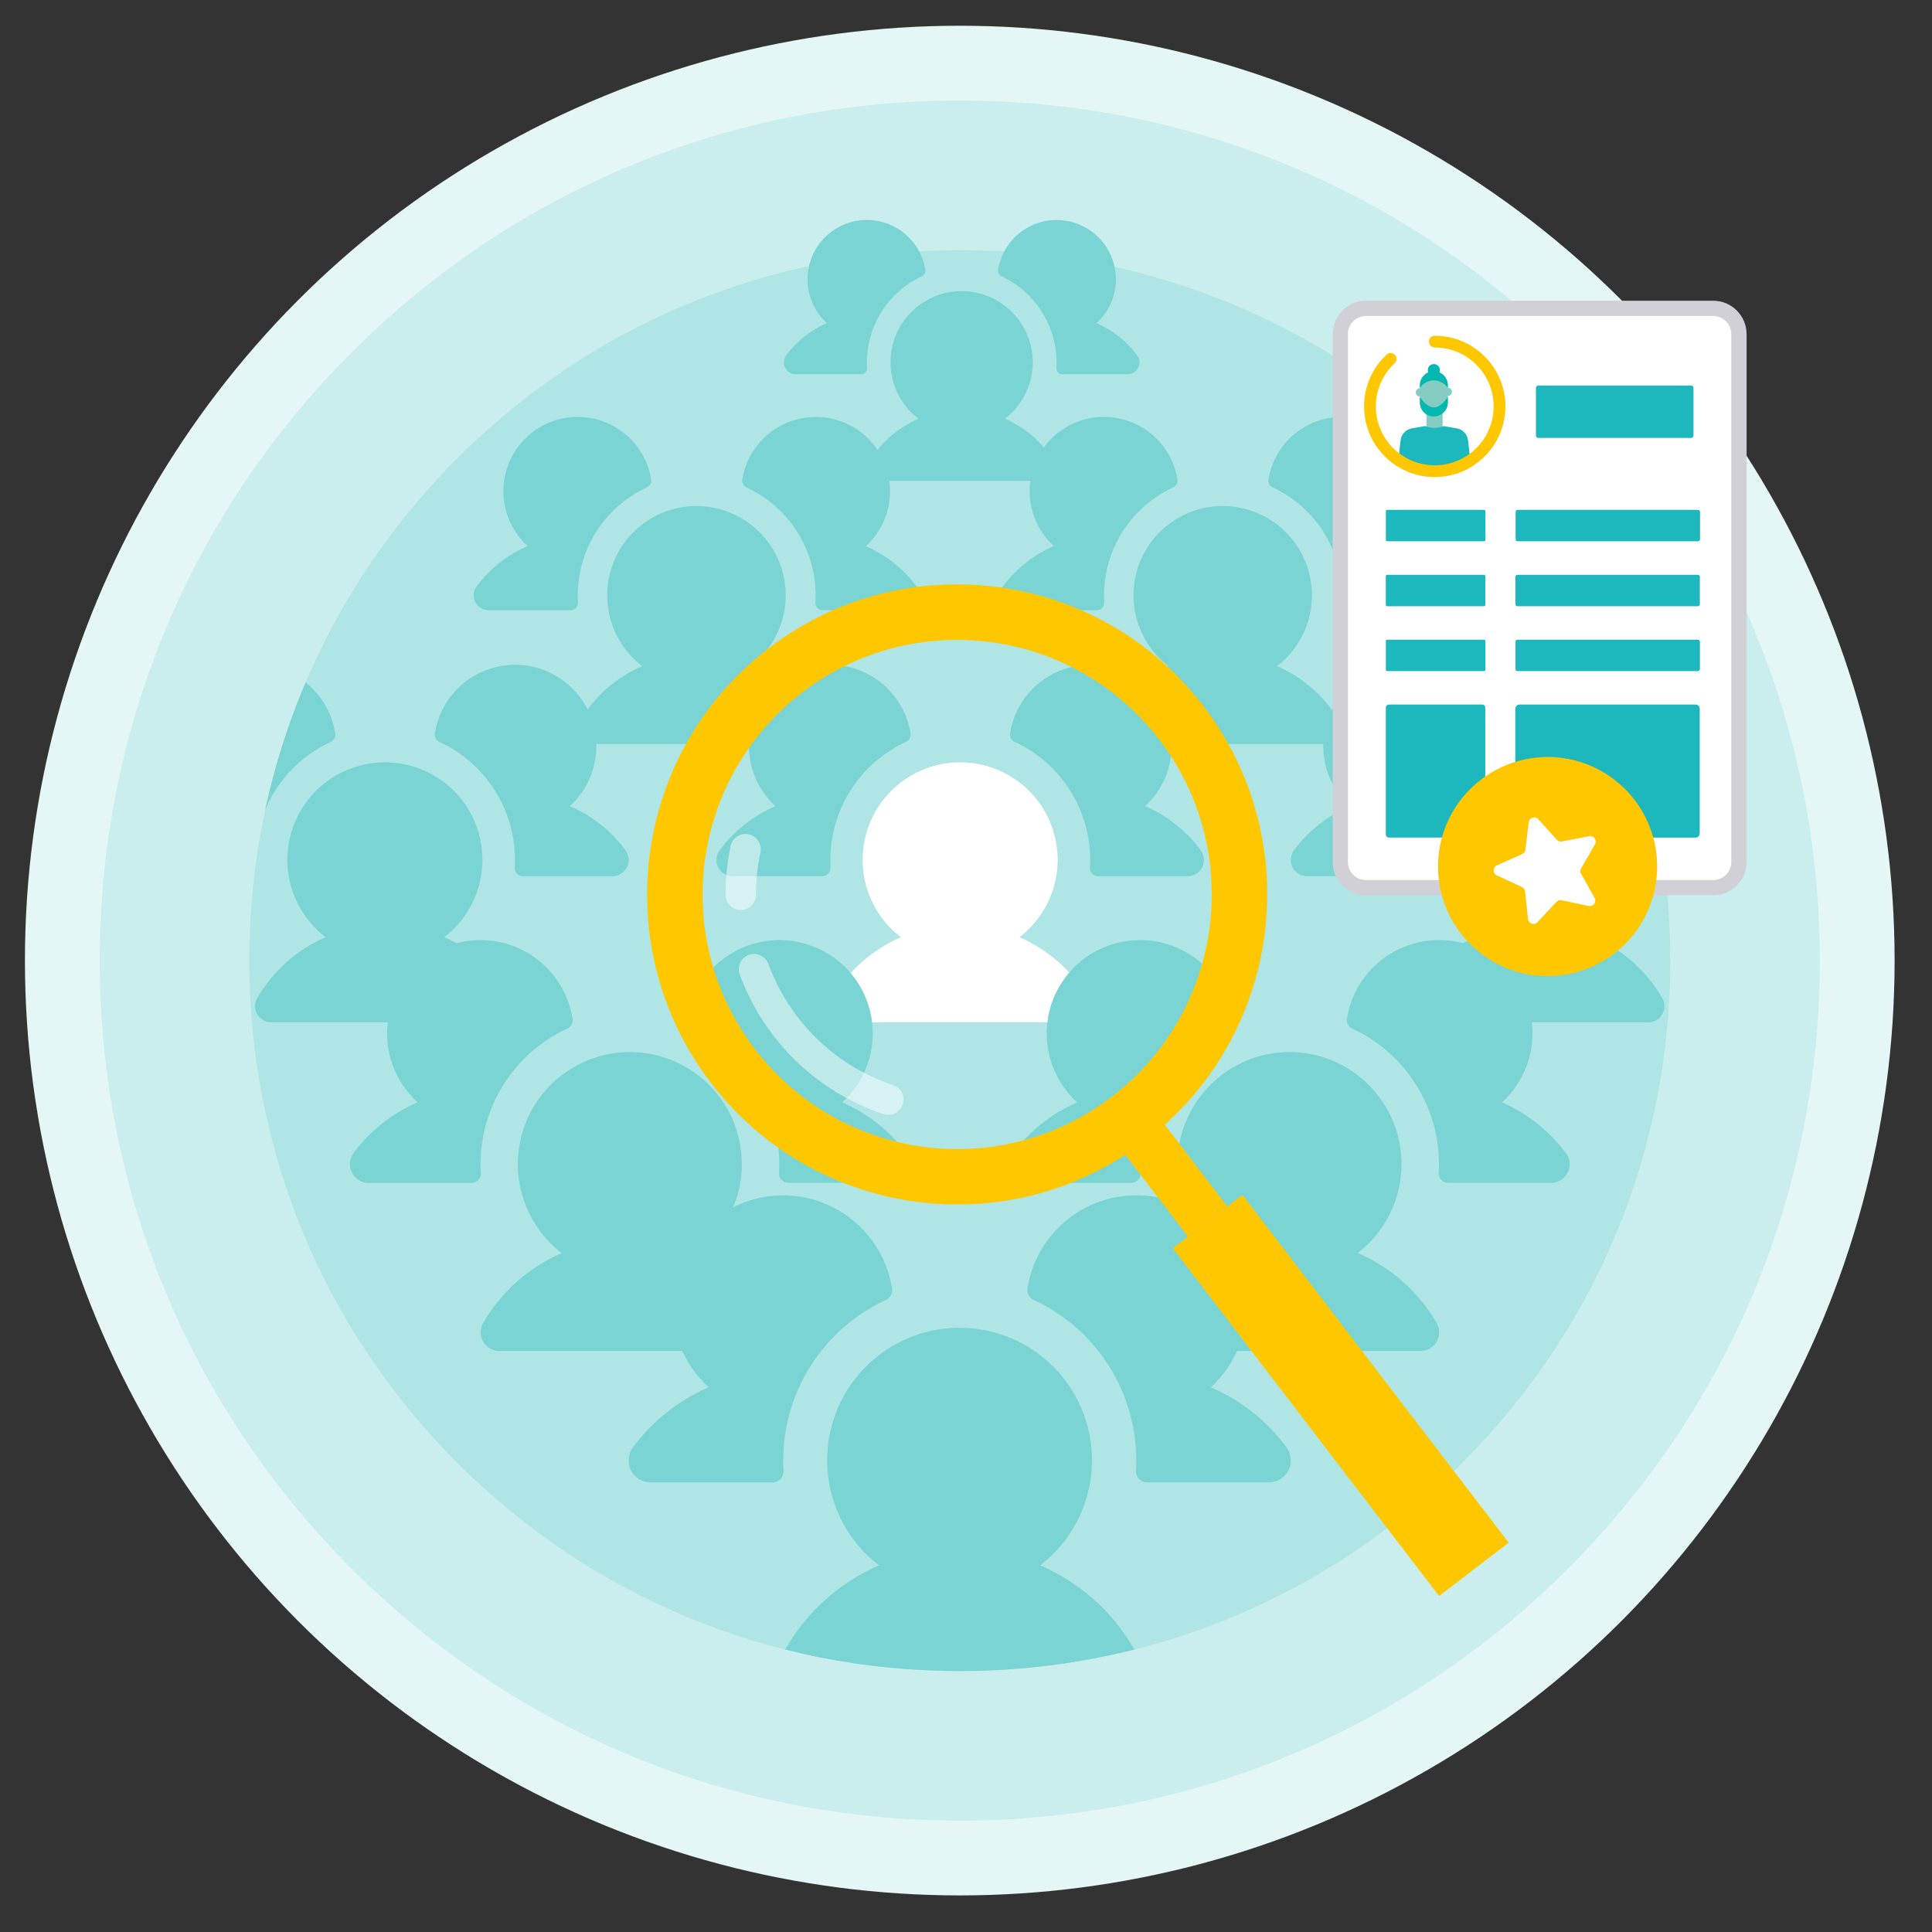
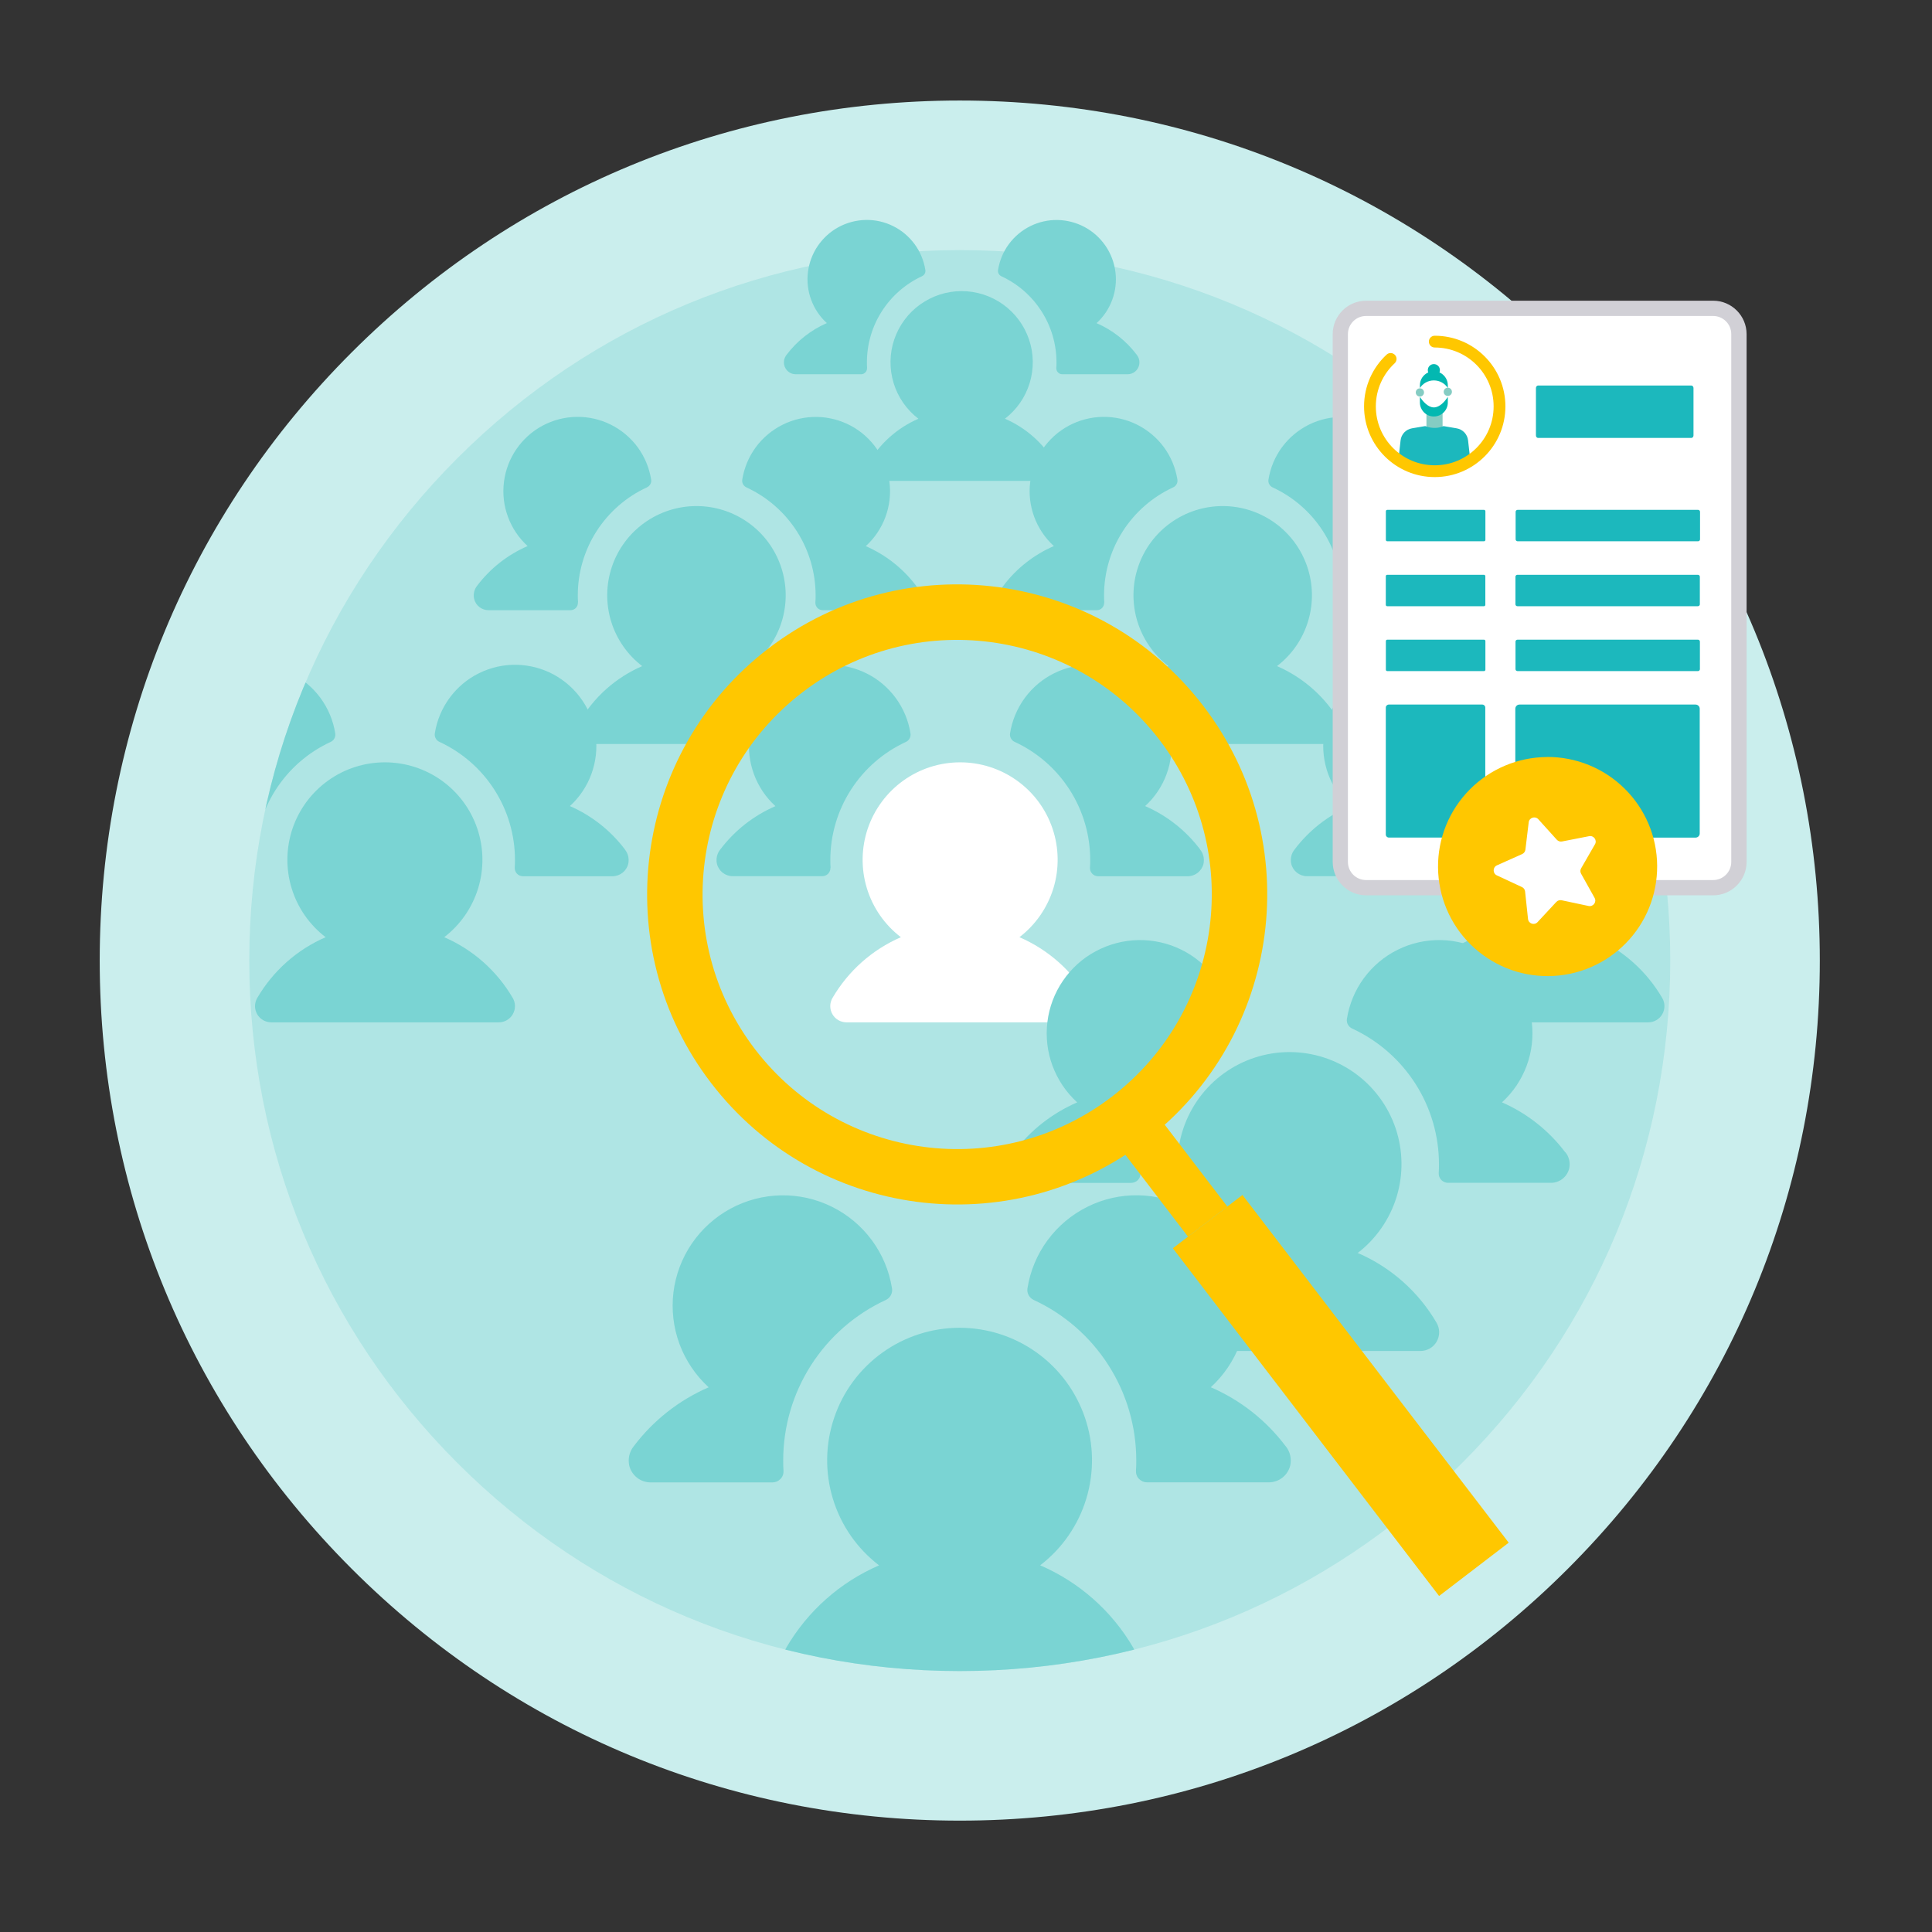
<svg xmlns="http://www.w3.org/2000/svg" viewBox="0 0 310 310">
  <rect x="0" y="0" width="310" height="310" fill="#333333" stroke="none" />
  <defs>
    <style>
      .cls-1 {
        fill: #afe5e4;
      }

      .cls-2, .cls-3 {
        fill: #fff;
      }

      .cls-4 {
        fill: none;
      }

      .cls-5 {
        fill: #7ad4d3;
      }

      .cls-6 {
        fill-rule: evenodd;
      }

      .cls-6, .cls-7 {
        fill: #ffc700;
      }

      .cls-8 {
        isolation: isolate;
      }

      .cls-9 {
        fill: #03b8b1;
      }

      .cls-10 {
        fill: #caeeed;
      }

      .cls-11 {
        fill: #85ccc3;
      }

      .cls-12 {
        fill: #e4f6f6;
      }

      .cls-13 {
        fill: #1cb8bd;
      }

      .cls-14 {
        fill: #d1d1d6;
        stroke: #d1d0d6;
        stroke-miterlimit: 10;
        stroke-width: 2px;
      }

      .cls-15 {
        clip-path: url(#clippath);
      }

      .cls-3 {
        mix-blend-mode: screen;
        opacity: .5;
      }
    </style>
    <clipPath id="clippath">
      <path class="cls-4" d="M154,268.13c-30.45,0-59.08-11.86-80.61-33.39-21.53-21.53-33.39-50.16-33.39-80.61s11.86-59.08,33.39-80.61c9.9-9.9,13.28-11.5,29.94-23.5,17.71-12.75,34.22-46,50.67-46,18.39,0,33.43,23.4,49.33,42,10.42,12.2,22.75,18.97,31.28,27.5,21.53,21.53,33.39,50.16,33.39,80.61s-11.86,59.08-33.39,80.61c-21.53,21.53-50.16,33.39-80.61,33.39Z" />
    </clipPath>
  </defs>
  <g class="cls-8">
    <g id="Ebene_1" data-name="Ebene 1">
      <g>
-         <circle class="cls-12" cx="154" cy="154.13" r="150" />
        <path class="cls-10" d="M154,292.13c-36.86,0-71.52-14.35-97.58-40.42-26.06-26.06-40.42-60.72-40.42-97.58s14.35-71.52,40.42-97.58c26.06-26.06,60.72-40.42,97.58-40.42s71.52,14.35,97.58,40.42c26.06,26.06,40.42,60.72,40.42,97.58s-14.35,71.52-40.42,97.58c-26.06,26.06-60.72,40.42-97.58,40.42Z" />
        <path class="cls-1" d="M154,268.13c-30.45,0-59.08-11.86-80.61-33.39-21.53-21.53-33.39-50.16-33.39-80.61s11.86-59.08,33.39-80.61c21.53-21.53,50.16-33.39,80.61-33.39s59.08,11.86,80.61,33.39c21.53,21.53,33.39,50.16,33.39,80.61s-11.86,59.08-33.39,80.61c-21.53,21.53-50.16,33.39-80.61,33.39Z" />
      </g>
      <g class="cls-15">
        <g>
          <g>
            <path class="cls-5" d="M92.73,96.66c0,.16-.02.32-.07.47-.06.15-.14.29-.25.41s-.25.21-.39.27c-.15.06-.31.1-.47.1h-13.16c-.54,0-1.06-.18-1.48-.51-.42-.33-.72-.8-.84-1.33-.08-.36-.07-.73.01-1.09.08-.36.24-.69.47-.98,2.1-2.79,4.9-4.99,8.11-6.38-1.41-1.28-2.49-2.89-3.15-4.67-.66-1.79-.89-3.71-.65-5.6.23-1.89.92-3.7,1.99-5.27,1.08-1.57,2.51-2.87,4.19-3.77,1.68-.9,3.55-1.39,5.45-1.42,1.91-.03,3.79.39,5.5,1.24,1.71.85,3.19,2.09,4.32,3.62,1.13,1.54,1.87,3.32,2.17,5.2.04.25,0,.51-.13.74-.12.22-.31.4-.55.51-3.31,1.53-6.11,3.97-8.08,7.04-1.97,3.07-3.01,6.64-3.01,10.28,0,.38,0,.76.04,1.13ZM147.01,94.01c-2.1-2.79-4.89-4.98-8.09-6.38,1.41-1.28,2.49-2.89,3.15-4.67.66-1.79.89-3.71.65-5.6-.23-1.89-.92-3.7-1.99-5.27-1.08-1.57-2.51-2.87-4.19-3.77-1.68-.9-3.55-1.39-5.45-1.42-1.91-.03-3.79.39-5.5,1.24-1.71.85-3.19,2.09-4.32,3.62-1.13,1.54-1.87,3.32-2.17,5.2-.04.25,0,.51.13.74.12.22.31.4.55.51,3.31,1.53,6.11,3.97,8.08,7.04,1.97,3.07,3.01,6.64,3.01,10.28,0,.38,0,.76-.04,1.13,0,.16.02.32.07.47.06.15.14.29.25.41.11.12.25.21.39.27.15.06.31.1.47.1h13.16c.54,0,1.06-.18,1.48-.51.42-.33.72-.8.84-1.33.08-.36.07-.73-.01-1.09-.08-.36-.25-.69-.48-.98h-.02ZM120.46,106.88c2.38-1.82,4.12-4.34,4.99-7.2.87-2.86.82-5.93-.14-8.76-.96-2.83-2.78-5.3-5.22-7.04-2.43-1.74-5.35-2.68-8.34-2.68s-5.91.94-8.34,2.68c-2.43,1.74-4.26,4.2-5.22,7.04-.96,2.83-1.01,5.9-.14,8.76.87,2.86,2.62,5.38,4.99,7.2-4.22,1.83-7.73,4.95-10.04,8.93-.21.36-.32.77-.32,1.19s.11.83.32,1.19c.21.36.51.66.87.87.36.21.77.32,1.19.32h33.4c.42,0,.83-.11,1.19-.32.36-.21.66-.51.87-.87.21-.36.32-.77.32-1.19s-.11-.83-.32-1.19c-2.31-3.97-5.84-7.1-10.06-8.93h-.02Z" />
            <path class="cls-5" d="M177.17,96.66c0,.16-.02.32-.07.47-.06.15-.14.29-.25.41s-.25.21-.39.27c-.15.06-.31.1-.47.1h-13.16c-.54,0-1.06-.18-1.48-.51-.42-.33-.72-.8-.84-1.33-.08-.36-.07-.73.01-1.09.08-.36.24-.69.47-.98,2.1-2.79,4.9-4.99,8.11-6.38-1.41-1.28-2.49-2.89-3.15-4.67-.66-1.79-.89-3.71-.65-5.6.23-1.89.92-3.7,1.99-5.27,1.08-1.57,2.51-2.87,4.19-3.77,1.68-.9,3.55-1.39,5.45-1.42,1.91-.03,3.79.39,5.5,1.24,1.71.85,3.19,2.09,4.32,3.62,1.13,1.54,1.87,3.32,2.17,5.2.04.25,0,.51-.13.74-.12.22-.31.4-.55.51-3.31,1.53-6.11,3.97-8.08,7.04-1.97,3.07-3.01,6.64-3.01,10.28,0,.38,0,.76.04,1.13ZM231.44,94.01c-2.1-2.79-4.89-4.98-8.09-6.38,1.41-1.28,2.49-2.89,3.15-4.67.66-1.79.89-3.71.65-5.6-.23-1.89-.92-3.7-1.99-5.27-1.08-1.57-2.51-2.87-4.19-3.77-1.68-.9-3.55-1.39-5.45-1.42-1.91-.03-3.79.39-5.5,1.24-1.71.85-3.19,2.09-4.32,3.62-1.13,1.54-1.87,3.32-2.17,5.2-.04.25,0,.51.13.74.12.22.31.4.55.51,3.31,1.53,6.11,3.97,8.08,7.04,1.97,3.07,3.01,6.64,3.01,10.28,0,.38,0,.76-.04,1.13,0,.16.02.32.07.47.06.15.14.29.25.41.11.12.25.21.39.27.15.06.31.1.47.1h13.16c.54,0,1.06-.18,1.48-.51.42-.33.72-.8.84-1.33.08-.36.07-.73-.01-1.09-.08-.36-.25-.69-.48-.98h-.02ZM204.9,106.88c2.38-1.82,4.12-4.34,4.99-7.2s.82-5.93-.14-8.76c-.96-2.83-2.78-5.3-5.22-7.04-2.43-1.74-5.35-2.68-8.34-2.68s-5.91.94-8.34,2.68c-2.43,1.74-4.26,4.2-5.22,7.04-.96,2.83-1.01,5.9-.14,8.76.87,2.86,2.62,5.38,4.99,7.2-4.22,1.83-7.73,4.95-10.04,8.93-.21.36-.32.77-.32,1.19s.11.83.32,1.19c.21.36.51.66.87.87.36.21.77.32,1.19.32h33.4c.42,0,.83-.11,1.19-.32.36-.21.66-.51.87-.87.21-.36.32-.77.32-1.19s-.11-.83-.32-1.19c-2.31-3.97-5.84-7.1-10.06-8.93h-.02Z" />
            <path class="cls-5" d="M139.12,59.05c0,.13-.01.26-.06.38-.04.12-.11.23-.2.32s-.2.17-.31.22c-.12.05-.25.08-.38.08h-10.49c-.43,0-.85-.14-1.18-.41-.34-.27-.57-.64-.67-1.06-.06-.29-.06-.58,0-.87.07-.28.2-.55.38-.78,1.68-2.23,3.91-3.98,6.46-5.09-1.12-1.02-1.98-2.3-2.51-3.73-.53-1.43-.71-2.96-.52-4.46.19-1.51.73-2.95,1.59-4.21.86-1.25,2-2.29,3.34-3.01,1.34-.72,2.83-1.11,4.35-1.14,1.52-.03,3.02.31,4.39.99,1.36.67,2.54,1.67,3.44,2.89.9,1.22,1.49,2.65,1.73,4.15.03.2,0,.41-.1.59-.1.18-.25.32-.44.41-2.64,1.22-4.87,3.17-6.44,5.62-1.57,2.45-2.4,5.29-2.4,8.2,0,.3,0,.6.03.9ZM182.4,56.93c-1.67-2.22-3.9-3.98-6.45-5.08,1.12-1.02,1.98-2.3,2.51-3.73.53-1.43.71-2.96.52-4.46-.19-1.51-.73-2.95-1.59-4.21-.86-1.25-2-2.29-3.34-3.01-1.34-.72-2.83-1.11-4.35-1.14-1.52-.03-3.02.31-4.39.99-1.36.67-2.54,1.67-3.44,2.89-.9,1.22-1.49,2.65-1.73,4.15-.03.2,0,.41.1.59.1.18.25.32.44.41,2.64,1.22,4.87,3.17,6.44,5.62,1.57,2.45,2.4,5.29,2.4,8.2,0,.3,0,.6-.03.9,0,.13.01.26.06.38.04.12.11.23.2.32.09.09.2.17.31.22.12.05.25.08.38.08h10.49c.43,0,.85-.14,1.18-.41.34-.27.57-.64.67-1.06.06-.29.06-.58,0-.87-.07-.29-.2-.55-.38-.78h-.01ZM161.24,67.19c1.89-1.45,3.29-3.46,3.98-5.74s.66-4.73-.11-6.99c-.77-2.26-2.22-4.22-4.16-5.61-1.94-1.39-4.27-2.14-6.65-2.14s-4.71.75-6.65,2.14c-1.94,1.39-3.39,3.35-4.16,5.61-.77,2.26-.8,4.7-.11,6.99.69,2.28,2.09,4.29,3.98,5.74-3.36,1.46-6.17,3.95-8.01,7.12-.17.29-.25.62-.25.95s.09.66.25.95c.17.29.41.53.7.7.29.17.62.25.95.25h26.63c.33,0,.66-.09.95-.25.29-.17.53-.41.7-.7.17-.29.25-.62.25-.95s-.09-.66-.25-.95c-1.85-3.17-4.66-5.66-8.02-7.12h-.02Z" />
          </g>
          <g>
            <path class="cls-5" d="M40.95,139.21c0,.18-.02.35-.08.52-.06.17-.16.32-.28.45s-.27.23-.43.3c-.16.07-.34.11-.51.11h-14.38c-.59,0-1.16-.2-1.62-.56-.46-.37-.79-.88-.92-1.45-.08-.39-.08-.8.01-1.19.09-.39.27-.76.52-1.07,2.3-3.05,5.35-5.45,8.86-6.97-1.54-1.4-2.72-3.16-3.44-5.11-.72-1.95-.97-4.05-.71-6.12.25-2.07,1-4.04,2.18-5.76,1.18-1.72,2.75-3.13,4.58-4.12,1.83-.99,3.88-1.52,5.96-1.56,2.08-.04,4.14.43,6.01,1.35,1.87.92,3.48,2.28,4.72,3.96,1.23,1.68,2.05,3.63,2.37,5.69.04.28,0,.56-.14.81-.13.25-.34.44-.6.56-3.62,1.67-6.68,4.34-8.83,7.7-2.15,3.36-3.29,7.26-3.29,11.24,0,.42,0,.83.04,1.24ZM100.28,136.31c-2.3-3.05-5.34-5.45-8.84-6.97,1.54-1.4,2.72-3.16,3.44-5.11.72-1.95.97-4.05.71-6.12-.25-2.07-1-4.04-2.18-5.76-1.18-1.72-2.75-3.13-4.58-4.12-1.83-.99-3.88-1.52-5.96-1.56-2.08-.04-4.14.43-6.01,1.35-1.87.92-3.48,2.28-4.72,3.96-1.23,1.68-2.05,3.63-2.37,5.69-.04.28,0,.56.14.81.13.25.34.44.6.56,3.62,1.67,6.68,4.34,8.83,7.7,2.15,3.36,3.29,7.26,3.29,11.24,0,.42,0,.83-.04,1.24,0,.18.02.35.08.52.06.17.16.32.28.45.12.13.27.23.43.3.16.07.34.11.51.11h14.38c.59,0,1.16-.2,1.62-.56.46-.37.79-.88.92-1.45.08-.39.08-.8-.01-1.19-.09-.39-.27-.76-.52-1.07h-.02ZM71.27,150.38c2.6-1.99,4.5-4.74,5.46-7.87.95-3.13.9-6.48-.15-9.57-1.05-3.1-3.04-5.79-5.7-7.69-2.66-1.91-5.85-2.93-9.12-2.93s-6.46,1.02-9.12,2.93c-2.66,1.91-4.65,4.6-5.7,7.69-1.05,3.1-1.1,6.45-.15,9.57.95,3.13,2.86,5.88,5.46,7.87-4.61,2-8.45,5.42-10.98,9.76-.23.4-.35.85-.35,1.3s.12.91.35,1.3c.23.4.56.73.95.95.4.23.85.35,1.3.35h36.51c.46,0,.91-.12,1.3-.35.4-.23.73-.56.95-.95.23-.4.35-.85.35-1.3s-.12-.91-.35-1.3c-2.53-4.34-6.38-7.76-11-9.76h-.02Z" />
            <path class="cls-2" d="M163.57,150.38c2.6-1.99,4.5-4.74,5.46-7.87.95-3.13.9-6.48-.15-9.57-1.05-3.1-3.04-5.79-5.7-7.69-2.66-1.91-5.85-2.93-9.12-2.93s-6.46,1.02-9.12,2.93c-2.66,1.91-4.65,4.6-5.7,7.69-1.05,3.1-1.1,6.45-.15,9.57.95,3.13,2.86,5.88,5.46,7.87-4.61,2-8.45,5.42-10.98,9.76-.23.4-.35.85-.35,1.3s.12.91.35,1.3c.23.4.56.73.95.95.4.23.85.35,1.3.35h36.51c.46,0,.91-.12,1.3-.35.4-.23.73-.56.95-.95.23-.4.35-.85.35-1.3s-.12-.91-.35-1.3c-2.53-4.34-6.38-7.76-11-9.76h-.02Z" />
            <path class="cls-5" d="M225.4,139.21c0,.18-.02.35-.08.52-.06.17-.16.32-.28.45s-.27.23-.43.3c-.16.07-.34.11-.51.11h-14.38c-.59,0-1.16-.2-1.62-.56-.46-.37-.79-.88-.92-1.45-.08-.39-.08-.8.01-1.19.09-.39.27-.76.52-1.07,2.3-3.05,5.35-5.45,8.86-6.97-1.54-1.4-2.72-3.16-3.44-5.11-.72-1.95-.97-4.05-.71-6.12.25-2.07,1-4.04,2.18-5.76,1.18-1.72,2.75-3.13,4.58-4.12,1.83-.99,3.88-1.52,5.96-1.56,2.08-.04,4.14.43,6.01,1.35,1.87.92,3.48,2.28,4.72,3.96,1.23,1.68,2.05,3.63,2.37,5.69.04.28,0,.56-.14.81-.13.25-.34.44-.6.56-3.62,1.67-6.68,4.34-8.83,7.7-2.15,3.36-3.29,7.26-3.29,11.24,0,.42,0,.83.04,1.24ZM284.73,136.31c-2.3-3.05-5.34-5.45-8.84-6.97,1.54-1.4,2.72-3.16,3.44-5.11.72-1.95.97-4.05.71-6.12-.25-2.07-1-4.04-2.18-5.76-1.18-1.72-2.75-3.13-4.58-4.12-1.83-.99-3.88-1.52-5.96-1.56-2.08-.04-4.14.43-6.01,1.35-1.87.92-3.48,2.28-4.72,3.96-1.23,1.68-2.05,3.63-2.37,5.69-.04.28,0,.56.14.81.13.25.34.44.6.56,3.62,1.67,6.68,4.34,8.83,7.7,2.15,3.36,3.29,7.26,3.29,11.24,0,.42,0,.83-.04,1.24,0,.18.02.35.08.52.06.17.16.32.28.45.12.13.27.23.43.3.16.07.34.11.51.11h14.38c.59,0,1.16-.2,1.62-.56.46-.37.79-.88.92-1.45.08-.39.08-.8-.01-1.19-.09-.39-.27-.76-.52-1.07h-.02ZM255.71,150.38c2.6-1.99,4.5-4.74,5.46-7.87s.9-6.48-.15-9.57c-1.05-3.1-3.04-5.79-5.7-7.69-2.66-1.91-5.85-2.93-9.12-2.93s-6.46,1.02-9.12,2.93c-2.66,1.91-4.65,4.6-5.7,7.69-1.05,3.1-1.1,6.45-.15,9.57.95,3.13,2.86,5.88,5.46,7.87-4.61,2-8.45,5.42-10.98,9.76-.23.4-.35.85-.35,1.3s.12.91.35,1.3c.23.4.56.73.95.95.4.23.85.35,1.3.35h36.51c.46,0,.91-.12,1.3-.35.4-.23.73-.56.95-.95.23-.4.35-.85.35-1.3s-.12-.91-.35-1.3c-2.53-4.34-6.38-7.76-11-9.76h-.02Z" />
          </g>
          <g>
-             <path class="cls-5" d="M77.16,188.23c.01.2-.02.41-.09.6-.07.19-.18.36-.32.51s-.31.26-.5.34c-.19.08-.39.12-.59.12h-16.52c-.68,0-1.33-.23-1.86-.65-.53-.42-.9-1.01-1.06-1.66-.1-.45-.09-.92.01-1.37.1-.45.31-.87.59-1.23,2.64-3.5,6.15-6.26,10.18-8.01-1.77-1.61-3.12-3.62-3.96-5.87-.83-2.24-1.11-4.66-.82-7.03.29-2.38,1.15-4.65,2.5-6.62,1.35-1.98,3.15-3.6,5.26-4.73,2.11-1.13,4.46-1.75,6.85-1.79,2.39-.04,4.76.49,6.9,1.55,2.14,1.06,4,2.62,5.42,4.55,1.42,1.93,2.35,4.17,2.72,6.53.05.32,0,.64-.16.93-.15.28-.4.51-.69.64-4.15,1.92-7.67,4.99-10.14,8.85-2.47,3.86-3.78,8.34-3.78,12.91,0,.48,0,.95.04,1.42ZM145.3,184.89c-2.64-3.5-6.14-6.26-10.15-8.01,1.77-1.61,3.12-3.62,3.96-5.87.83-2.24,1.11-4.66.82-7.03-.29-2.38-1.15-4.65-2.5-6.62-1.35-1.98-3.15-3.6-5.26-4.73-2.11-1.13-4.46-1.75-6.85-1.79-2.39-.04-4.76.49-6.9,1.55-2.14,1.06-4,2.62-5.42,4.55-1.42,1.93-2.35,4.17-2.73,6.53-.05.32,0,.64.16.93.15.28.4.51.69.64,4.15,1.92,7.67,4.99,10.14,8.85,2.47,3.86,3.78,8.34,3.78,12.91,0,.48,0,.95-.04,1.42-.01.2.02.41.09.6.07.19.18.36.32.51.14.15.31.26.5.34.19.08.39.12.59.12h16.52c.68,0,1.33-.23,1.86-.65.53-.42.9-1.01,1.06-1.66.1-.45.09-.92-.01-1.37-.11-.45-.31-.87-.6-1.23h-.02ZM111.98,201.06c2.98-2.28,5.17-5.45,6.27-9.04s1.03-7.44-.17-11c-1.21-3.56-3.5-6.65-6.55-8.84-3.05-2.19-6.72-3.37-10.47-3.37s-7.42,1.18-10.47,3.37c-3.05,2.19-5.34,5.28-6.55,8.84-1.21,3.56-1.27,7.4-.17,11,1.09,3.59,3.29,6.76,6.27,9.04-5.29,2.29-9.71,6.22-12.61,11.21-.26.46-.4.97-.4,1.5s.14,1.04.4,1.5c.26.46.64.83,1.1,1.1.46.26.97.4,1.5.4h41.94c.53,0,1.04-.14,1.5-.4.46-.26.83-.64,1.1-1.1.26-.46.4-.97.4-1.5s-.14-1.04-.4-1.5c-2.91-4.99-7.33-8.92-12.63-11.21h-.03Z" />
            <path class="cls-5" d="M183,188.23c.01.2-.02.41-.09.6-.07.19-.18.36-.32.51s-.31.26-.5.34c-.19.08-.39.12-.59.12h-16.52c-.68,0-1.33-.23-1.86-.65-.53-.42-.9-1.01-1.06-1.66-.1-.45-.09-.92.01-1.37.1-.45.31-.87.59-1.23,2.64-3.5,6.15-6.26,10.18-8.01-1.77-1.61-3.12-3.62-3.96-5.87-.83-2.24-1.11-4.66-.82-7.03.29-2.38,1.15-4.65,2.5-6.62,1.35-1.98,3.15-3.6,5.26-4.73,2.11-1.13,4.46-1.75,6.85-1.79,2.39-.04,4.76.49,6.9,1.55,2.14,1.06,4,2.62,5.42,4.55,1.42,1.93,2.35,4.17,2.72,6.53.05.32,0,.64-.16.93-.15.28-.4.51-.69.64-4.15,1.92-7.67,4.99-10.14,8.85-2.47,3.86-3.78,8.34-3.78,12.91,0,.48,0,.95.04,1.42ZM251.15,184.89c-2.64-3.5-6.14-6.26-10.15-8.01,1.77-1.61,3.12-3.62,3.96-5.87.83-2.24,1.11-4.66.82-7.03-.29-2.38-1.15-4.65-2.5-6.62-1.35-1.98-3.15-3.6-5.26-4.73-2.11-1.13-4.46-1.75-6.85-1.79-2.39-.04-4.76.49-6.9,1.55-2.14,1.06-4,2.62-5.42,4.55-1.42,1.93-2.35,4.17-2.73,6.53-.05.32,0,.64.16.93.15.28.4.51.69.64,4.15,1.92,7.67,4.99,10.14,8.85,2.47,3.86,3.78,8.34,3.78,12.91,0,.48,0,.95-.04,1.42-.01.2.02.41.09.6.07.19.18.36.32.51.14.15.31.26.5.34.19.08.39.12.59.12h16.52c.68,0,1.33-.23,1.86-.65.53-.42.9-1.01,1.06-1.66.1-.45.09-.92-.01-1.37-.11-.45-.31-.87-.6-1.23h-.02ZM217.83,201.06c2.98-2.28,5.17-5.45,6.27-9.04,1.09-3.59,1.03-7.44-.17-11-1.21-3.56-3.5-6.65-6.55-8.84-3.05-2.19-6.72-3.37-10.47-3.37s-7.42,1.18-10.47,3.37c-3.05,2.19-5.34,5.28-6.55,8.84-1.21,3.56-1.27,7.4-.17,11,1.09,3.59,3.29,6.76,6.27,9.04-5.29,2.29-9.71,6.22-12.61,11.21-.26.46-.4.97-.4,1.5s.14,1.04.4,1.5c.26.46.64.83,1.1,1.1.46.26.97.4,1.5.4h41.94c.53,0,1.04-.14,1.5-.4.46-.26.83-.64,1.1-1.1.26-.46.4-.97.4-1.5s-.14-1.04-.4-1.5c-2.91-4.99-7.33-8.92-12.63-11.21h-.03Z" />
          </g>
          <path class="cls-5" d="M133.25,139.21c0,.18-.02.35-.08.52-.06.17-.16.32-.28.45s-.27.23-.43.3c-.16.07-.34.11-.51.11h-14.38c-.59,0-1.16-.2-1.62-.56-.46-.37-.79-.88-.92-1.45-.08-.39-.08-.8.01-1.19.09-.39.27-.76.52-1.07,2.3-3.05,5.35-5.45,8.86-6.97-1.54-1.4-2.72-3.16-3.44-5.11-.72-1.95-.97-4.05-.71-6.12.25-2.07,1-4.04,2.18-5.76,1.18-1.72,2.75-3.13,4.58-4.12,1.83-.99,3.88-1.52,5.96-1.56,2.08-.04,4.14.43,6.01,1.35,1.87.92,3.48,2.28,4.72,3.96,1.23,1.68,2.05,3.63,2.37,5.69.04.28,0,.56-.14.81-.13.25-.34.44-.6.56-3.62,1.67-6.68,4.34-8.83,7.7-2.15,3.36-3.29,7.26-3.29,11.24,0,.42,0,.83.04,1.24Z" />
          <path class="cls-5" d="M192.58,136.31c-2.3-3.05-5.34-5.45-8.84-6.97,1.54-1.4,2.72-3.16,3.44-5.11.72-1.95.97-4.05.71-6.12-.25-2.07-1-4.04-2.18-5.76-1.18-1.72-2.75-3.13-4.58-4.12-1.83-.99-3.88-1.52-5.96-1.56-2.08-.04-4.14.43-6.01,1.35-1.87.92-3.48,2.28-4.72,3.96-1.23,1.68-2.05,3.63-2.37,5.69-.04.28,0,.56.14.81.13.25.34.44.6.56,3.62,1.67,6.68,4.34,8.83,7.7,2.15,3.36,3.29,7.26,3.29,11.24,0,.42,0,.83-.04,1.24,0,.18.02.35.08.52.06.17.16.32.28.45.12.13.27.23.43.3.16.07.34.11.51.11h14.38c.59,0,1.16-.2,1.62-.56.46-.37.79-.88.92-1.45.08-.39.08-.8-.01-1.19-.09-.39-.27-.76-.52-1.07h-.02Z" />
          <path class="cls-5" d="M125.72,236c.01.24-.02.48-.11.71-.08.23-.21.43-.38.6s-.36.31-.59.41c-.22.09-.46.14-.7.14h-19.53c-.8,0-1.58-.27-2.2-.76-.63-.5-1.07-1.19-1.25-1.97-.11-.53-.11-1.08.02-1.61.12-.53.36-1.03.7-1.45,3.12-4.14,7.27-7.41,12.03-9.47-2.09-1.91-3.69-4.29-4.68-6.94-.98-2.65-1.31-5.5-.97-8.31.35-2.81,1.36-5.49,2.96-7.83,1.6-2.34,3.73-4.25,6.22-5.6,2.49-1.34,5.27-2.07,8.1-2.12,2.83-.05,5.63.58,8.16,1.84,2.54,1.26,4.73,3.1,6.41,5.38,1.68,2.28,2.78,4.93,3.22,7.72.06.38-.01.76-.19,1.09-.18.33-.47.6-.81.76-4.91,2.27-9.07,5.9-11.99,10.46-2.92,4.56-4.47,9.86-4.47,15.27,0,.57,0,1.12.05,1.68ZM206.29,232.05c-3.12-4.14-7.25-7.4-12.01-9.46,2.09-1.91,3.69-4.29,4.68-6.94.98-2.65,1.31-5.5.97-8.31-.35-2.81-1.36-5.49-2.96-7.83-1.6-2.34-3.73-4.25-6.22-5.6-2.49-1.34-5.27-2.07-8.1-2.12-2.83-.05-5.63.58-8.16,1.84-2.54,1.26-4.73,3.1-6.41,5.38-1.68,2.28-2.78,4.93-3.22,7.72-.06.38.01.76.19,1.09.18.33.47.6.81.76,4.91,2.27,9.07,5.9,11.99,10.46,2.92,4.56,4.47,9.86,4.47,15.27,0,.57,0,1.12-.05,1.68-.01.24.02.48.11.71.08.23.21.43.38.6.17.17.37.31.59.41.22.09.46.14.7.14h19.53c.8,0,1.58-.27,2.2-.76.63-.5,1.07-1.19,1.25-1.97.11-.53.11-1.09-.02-1.62-.12-.53-.37-1.03-.71-1.45h-.02ZM166.89,251.17c3.53-2.7,6.12-6.44,7.41-10.69s1.22-8.8-.21-13c-1.43-4.21-4.13-7.86-7.74-10.45-3.61-2.59-7.94-3.98-12.38-3.98s-8.77,1.39-12.38,3.98c-3.61,2.59-6.32,6.24-7.74,10.45-1.43,4.21-1.5,8.75-.21,13,1.29,4.25,3.88,7.99,7.41,10.69-6.26,2.71-11.48,7.35-14.91,13.25-.31.54-.47,1.15-.47,1.77s.16,1.23.47,1.77c.31.54.76.99,1.3,1.3.54.31,1.15.47,1.77.47h49.58c.62,0,1.23-.16,1.77-.47.54-.31.99-.76,1.3-1.3.31-.54.47-1.15.47-1.77s-.16-1.23-.47-1.77c-3.43-5.9-8.67-10.54-14.94-13.25h-.03Z" />
        </g>
      </g>
      <g>
        <rect class="cls-7" x="182.59" y="174.73" width="7.95" height="23.73" transform="translate(-75 151.86) rotate(-37.44)" />
-         <path class="cls-3" d="M120.35,145.51c-.41.32-.93.5-1.49.5-1.35,0-2.45-1.1-2.45-2.45,0-2.62.28-5.25.82-7.81.28-1.32,1.58-2.16,2.9-1.88,1.32.28,2.16,1.58,1.88,2.9-.47,2.23-.72,4.52-.72,6.79,0,.79-.38,1.5-.96,1.94Z" />
-         <path class="cls-3" d="M144.01,178.38c-.62.48-1.46.65-2.26.38-7.04-2.36-13.16-6.72-17.68-12.63-2.29-2.99-4.1-6.28-5.38-9.78-.46-1.27.18-2.67,1.45-3.14,1.27-.46,2.67.19,3.14,1.45,1.12,3.04,2.69,5.9,4.67,8.49,3.93,5.13,9.23,8.92,15.35,10.96,1.28.43,1.97,1.81,1.54,3.1-.16.48-.46.88-.83,1.17Z" />
        <path class="cls-7" d="M123.34,104.02c-21.81,16.7-25.96,47.93-9.25,69.74,16.7,21.81,47.93,25.96,69.74,9.25,21.81-16.7,25.96-47.93,9.25-69.74-16.7-21.81-47.93-25.96-69.74-9.25ZM178.42,175.96c-17.91,13.72-43.55,10.31-57.27-7.6-13.72-17.91-10.31-43.55,7.6-57.27,17.91-13.72,43.55-10.31,57.27,7.6,13.72,17.91,10.31,43.55-7.6,57.27Z" />
        <rect class="cls-7" x="208.1" y="188.77" width="14.07" height="70.27" transform="translate(-91.8 176.92) rotate(-37.44)" />
      </g>
      <g>
        <g>
          <g>
            <path class="cls-2" d="M219.19,49.48h55.69c2.28,0,4.13,1.85,4.13,4.13v84.69c0,2.28-1.85,4.13-4.13,4.13h-55.69c-2.28,0-4.13-1.85-4.13-4.13V53.61c0-2.28,1.85-4.13,4.13-4.13Z" />
            <path class="cls-14" d="M274.89,142.66h-55.69c-2.4,0-4.36-1.96-4.36-4.36V53.61c0-2.4,1.96-4.36,4.36-4.36h55.69c2.4,0,4.36,1.96,4.36,4.36v84.69c0,2.4-1.96,4.36-4.36,4.36ZM219.19,49.7c-2.16,0-3.91,1.75-3.91,3.91v84.69c0,2.16,1.75,3.91,3.91,3.91h55.69c2.16,0,3.91-1.75,3.91-3.91V53.61c0-2.16-1.75-3.91-3.91-3.91h-55.69Z" />
          </g>
          <path class="cls-13" d="M246.8,61.86h24.58c.19,0,.35.18.35.4v7.61c0,.23-.16.4-.35.4h-24.58c-.19,0-.35-.17-.35-.4v-7.61c0-.22.16-.4.35-.4Z" />
          <path class="cls-13" d="M222.59,81.81h15.53c.12,0,.22.1.22.22v4.6c0,.12-.1.22-.22.22h-15.53c-.12,0-.22-.1-.22-.22v-4.6c0-.12.1-.22.22-.22Z" />
          <path class="cls-13" d="M222.58,92.23h15.53c.12,0,.22.1.22.22v4.6c0,.12-.1.22-.22.22h-15.53c-.12,0-.22-.1-.22-.22v-4.6c0-.12.1-.22.22-.22Z" />
          <path class="cls-13" d="M222.59,102.64h15.53c.12,0,.22.1.22.22v4.6c0,.12-.1.22-.22.22h-15.53c-.12,0-.22-.1-.22-.22v-4.6c0-.12.1-.22.22-.22Z" />
          <path class="cls-13" d="M222.84,113.05h15c.27,0,.48.22.48.48v20.38c0,.27-.22.48-.48.48h-15c-.27,0-.48-.22-.48-.48v-20.38c0-.27.22-.48.48-.48Z" />
          <path class="cls-13" d="M243.5,81.81h28.97c.17,0,.31.14.31.31v4.42c0,.17-.14.31-.31.31h-28.97c-.17,0-.31-.14-.31-.31v-4.42c0-.17.14-.31.31-.31Z" />
          <path class="cls-13" d="M243.47,92.23h28.97c.17,0,.31.14.31.31v4.42c0,.17-.14.31-.31.31h-28.97c-.17,0-.31-.14-.31-.31v-4.42c0-.17.14-.31.31-.31Z" />
          <path class="cls-13" d="M243.48,102.64h28.97c.17,0,.31.14.31.31v4.42c0,.17-.14.31-.31.31h-28.97c-.17,0-.31-.14-.31-.31v-4.42c0-.17.14-.31.31-.31Z" />
          <path class="cls-13" d="M243.81,113.05h28.25c.37,0,.67.3.67.67v20.01c0,.37-.3.67-.67.67h-28.25c-.37,0-.67-.3-.67-.67v-20.01c0-.37.3-.67.67-.67Z" />
        </g>
        <circle class="cls-2" cx="230.22" cy="65.2" r="10.4" />
        <path class="cls-11" d="M231.47,69h-2.59v-2.94s1.37.49,1.37.49l1.22-.49v2.94Z" />
        <path class="cls-11" d="M232.31,63.53c.36,0,.66-.29.66-.66s-.29-.66-.66-.66-.66.29-.66.66.29.66.66.66Z" />
        <path class="cls-11" d="M227.83,63.63c.36,0,.66-.29.66-.66s-.29-.66-.66-.66-.66.29-.66.66.29.66.66.66Z" />
-         <path class="cls-11" d="M232.31,61.81c0-1.24-1-2.24-2.24-2.24s-2.24,1-2.24,2.24v2.77c0,1.24,1,2.24,2.24,2.24s2.24-1,2.24-2.24v-2.77Z" />
        <path class="cls-9" d="M232.31,61.81v.45c-.47-.73-1.3-1.22-2.24-1.22s-1.76.48-2.24,1.22v-.45c0-.91.55-1.7,1.34-2.05-.05-.11-.07-.24-.07-.37,0-.54.43-.97.97-.97s.97.43.97.97c0,.13-.03.26-.07.37.26.11.49.27.68.47.41.41.66.96.66,1.58h0Z" />
        <path class="cls-9" d="M227.83,64.59v-.91c.47.73,1.3,1.69,2.24,1.69s1.76-.95,2.24-1.69v.91c0,1.23-1.01,2.24-2.24,2.24-.62,0-1.18-.25-1.58-.66s-.66-.96-.66-1.58Z" />
        <path class="cls-13" d="M229.84,75.43l-5.49-1.32.38-3.45c.11-.98.85-1.76,1.82-1.93l2.12-.36h.03s1.41.66,2.92,0l2.12.36c.97.17,1.71.95,1.82,1.93l.39,3.45-5.49,1.32h-.62s0,0,0,0Z" />
        <path class="cls-6" d="M229.27,54.81c0-.52.42-.94.94-.94,6.26,0,11.34,5.08,11.34,11.34,0,6.26-5.08,11.34-11.34,11.34-6.26,0-11.34-5.08-11.34-11.34,0-3.28,1.39-6.24,3.62-8.31.38-.36.98-.33,1.34.05s.33.98-.05,1.34c-1.86,1.73-3.02,4.19-3.02,6.92,0,5.22,4.23,9.45,9.45,9.45,5.22,0,9.45-4.23,9.45-9.45,0-5.22-4.23-9.45-9.45-9.45-.52,0-.94-.42-.94-.95Z" />
      </g>
      <g>
        <path class="cls-7" d="M248.22,121.47c-2.31.01-4.6.48-6.73,1.38-2.13.9-4.06,2.21-5.68,3.85-1.62,1.64-2.91,3.59-3.78,5.73-.87,2.14-1.31,4.43-1.29,6.74s.49,4.6,1.39,6.72c.9,2.13,2.21,4.06,3.86,5.68,1.65,1.62,3.6,2.9,5.74,3.77,2.14.87,4.43,1.3,6.74,1.28,4.66-.04,9.11-1.93,12.38-5.25,3.27-3.32,5.08-7.8,5.05-12.46-.03-4.66-1.91-9.11-5.23-12.38-3.31-3.27-7.79-5.1-12.45-5.07Z" />
        <path class="cls-2" d="M255.91,135.49l-2.21,3.84c-.16.27-.16.6,0,.87l2.16,3.87c.37.66-.21,1.45-.96,1.3l-4.34-.92c-.3-.06-.62.04-.83.26l-3.02,3.25c-.52.56-1.45.25-1.53-.51l-.47-4.41c-.03-.31-.23-.58-.51-.71l-4.02-1.87c-.69-.32-.68-1.3.01-1.61l4.05-1.81c.28-.13.48-.39.52-.7l.53-4.4c.09-.75,1.03-1.05,1.54-.49l2.97,3.29c.21.23.52.34.83.28l4.35-.85c.75-.15,1.32.65.94,1.31Z" />
      </g>
    </g>
  </g>
</svg>